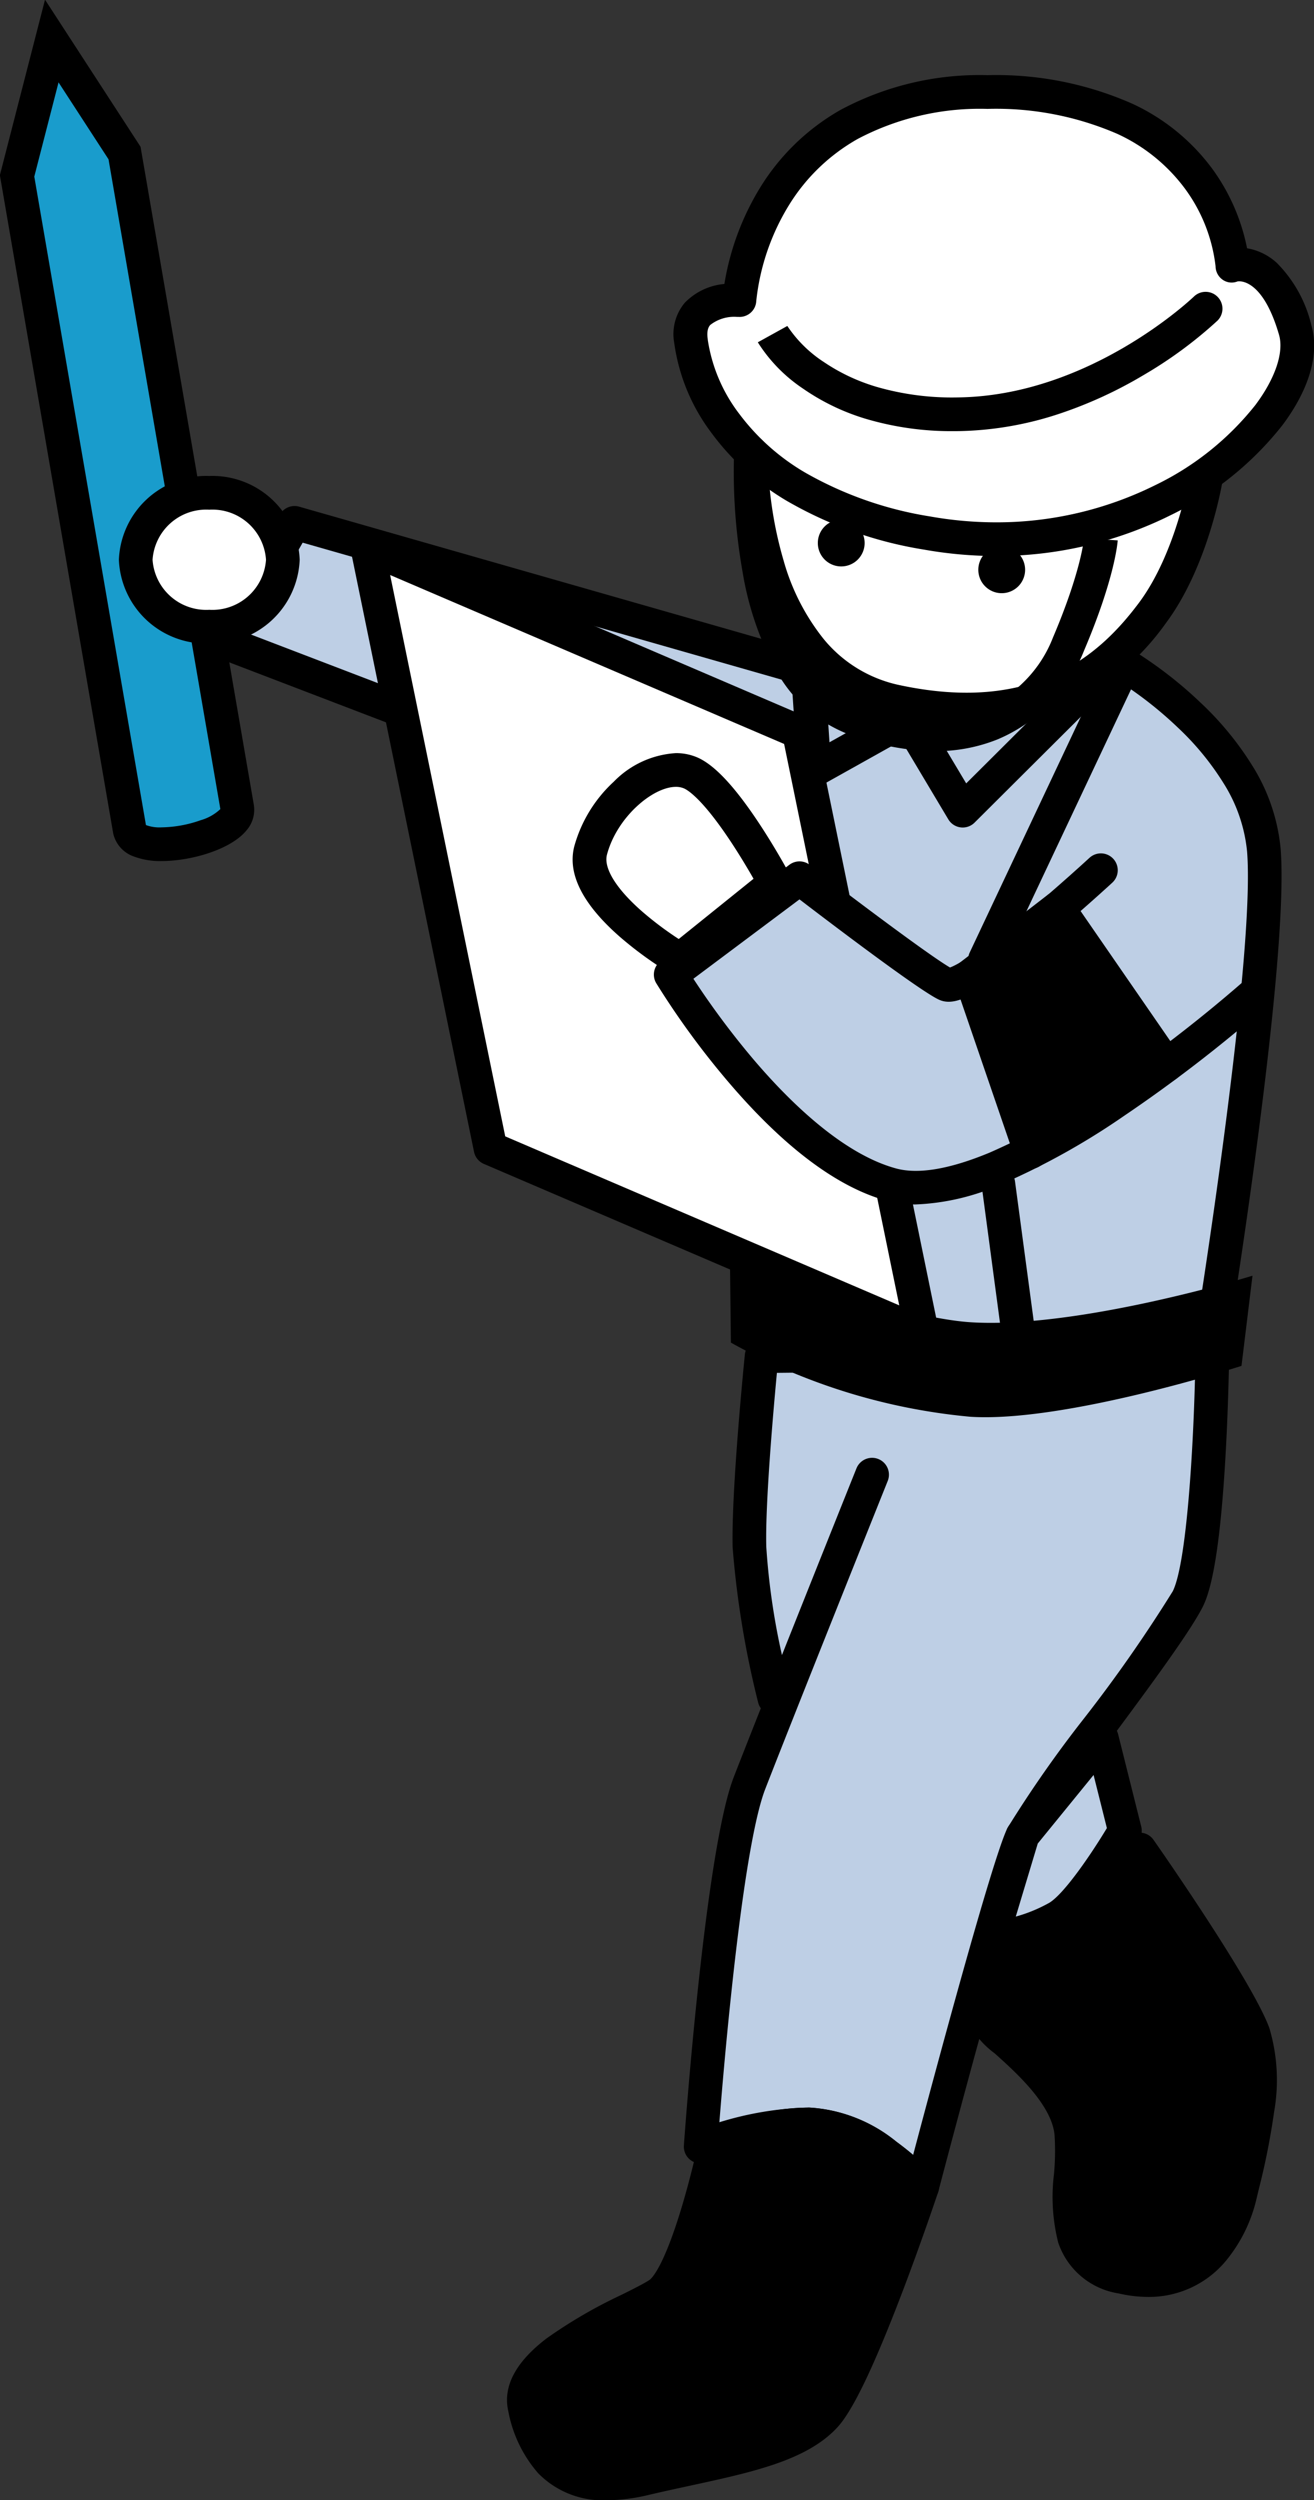
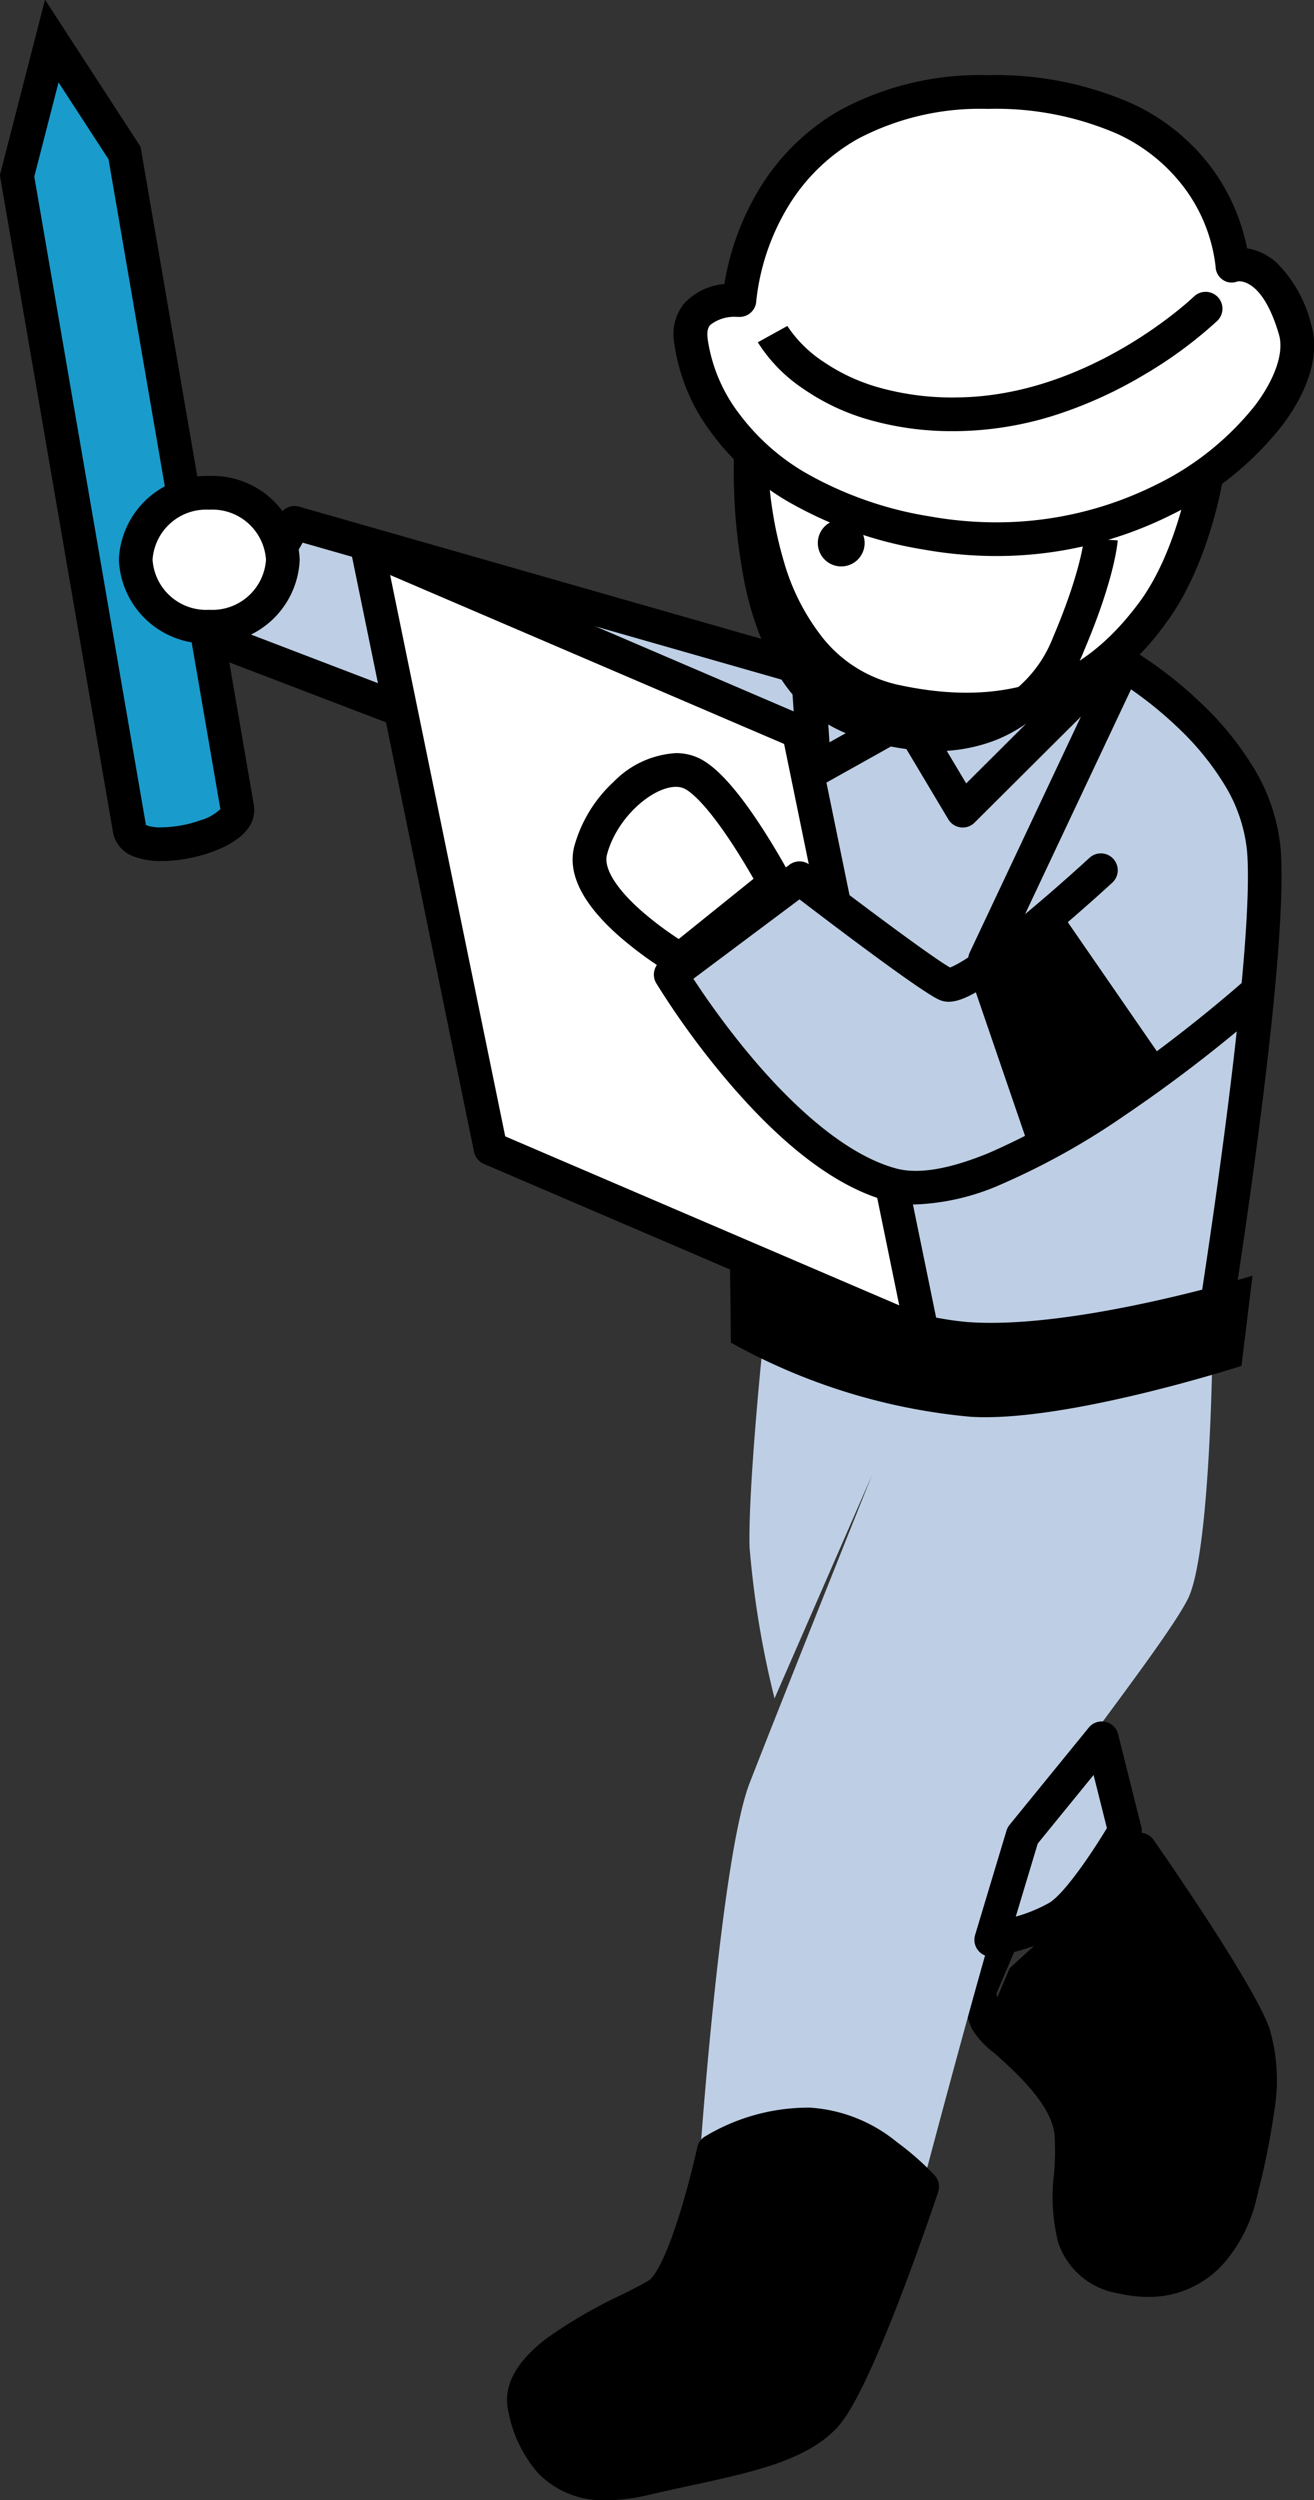
<svg xmlns="http://www.w3.org/2000/svg" id="Group_124879" data-name="Group 124879" width="97.53" height="185.475" viewBox="0 0 97.53 185.475">
  <rect x="0" y="0" width="97.53" height="185.475" fill="#333333" stroke="none" />
  <defs>
    <clipPath id="clip-path">
      <rect id="Rectangle_58849" data-name="Rectangle 58849" width="97.53" height="185.475" fill="none" />
    </clipPath>
  </defs>
  <g id="Group_124608" data-name="Group 124608" clip-path="url(#clip-path)">
-     <path id="Path_431328" data-name="Path 431328" d="M85.127,138.214s7.235,10.324,8.45,13.675-.289,8.955-.991,11.925-3.136,7.4-8.748,6.113-3.406-6.8-3.787-10.667-5.821-7.3-6.258-8.287a8.963,8.963,0,0,1-.578-2.261l1.69-3.962Z" transform="translate(-0.534 -1.009)" />
+     <path id="Path_431328" data-name="Path 431328" d="M85.127,138.214s7.235,10.324,8.45,13.675-.289,8.955-.991,11.925-3.136,7.4-8.748,6.113-3.406-6.8-3.787-10.667-5.821-7.3-6.258-8.287l1.69-3.962Z" transform="translate(-0.534 -1.009)" />
    <path id="パス_431329" data-name="パス 431329" d="M85.126,136.964a1.249,1.249,0,0,1,1.025.533c.3.427,7.344,10.5,8.6,13.967a13.548,13.548,0,0,1,.352,6.215,53.265,53.265,0,0,1-1.14,5.75c-.057.237-.111.462-.161.674a11.235,11.235,0,0,1-2.323,4.683,7.411,7.411,0,0,1-5.729,2.621,9.852,9.852,0,0,1-2.191-.26,5.642,5.642,0,0,1-4.477-3.761,13.811,13.811,0,0,1-.314-5.117,19.07,19.07,0,0,0,.039-2.885c-.223-2.258-2.868-4.632-4.448-6.05a6.513,6.513,0,0,1-1.708-1.852,10.02,10.02,0,0,1-.678-2.632,1.25,1.25,0,0,1,.093-.627l1.69-3.962a1.25,1.25,0,0,1,.476-.563l10.222-6.537A1.245,1.245,0,0,1,85.126,136.964Zm.625,31.942c4.035,0,5.321-4.117,5.619-5.379.051-.215.106-.443.163-.683.7-2.906,1.868-7.77.869-10.529-.856-2.361-5.292-9.029-7.615-12.4L75.9,145.6l-1.4,3.286a7.333,7.333,0,0,0,.41,1.53,14.72,14.72,0,0,0,1.117,1.06,28.992,28.992,0,0,1,3.124,3.136,8.583,8.583,0,0,1,2.142,4.529,21.13,21.13,0,0,1-.031,3.282,12.127,12.127,0,0,0,.192,4.181c.25.755.777,1.677,2.661,2.108A7.355,7.355,0,0,0,85.751,168.906Z" transform="translate(-0.534 -1.009)" />
    <path id="Path_431330" data-name="Path 431330" d="M1.277,13.07,9.639,61.607c.473,2.226,8.449.532,7.976-1.694L9.253,11.377l-5.4-8.311Z" transform="translate(-0.009 -0.022)" fill="#199ccc" />
    <path id="パス_431331" data-name="パス 431331" d="M3.35,0l7.091,10.911,8.4,48.771a2.326,2.326,0,0,1-.528,1.932C17.156,63.046,14.194,63.9,12,63.9a5.508,5.508,0,0,1-2.05-.337,2.357,2.357,0,0,1-1.535-1.7l-.009-.047L0,13.018ZM8.065,11.842,4.354,6.132l-1.8,6.991,8.287,48.106A2.889,2.889,0,0,0,12,61.4a9.079,9.079,0,0,0,2.9-.529,3.562,3.562,0,0,0,1.465-.826Z" transform="translate(-0.009 -0.022)" />
    <path id="パス_431332" data-name="パス 431332" transform="translate(-0.009 -0.083)" />
    <path id="Path_431333" data-name="Path 431333" d="M83.288,49.424s10,5.72,10.646,13.944-3.823,35.847-3.823,35.847a38.1,38.1,0,0,1-18.526,2.521c-9.767-1.356-14.119-4.447-14.119-4.447l-1.591-13.77-.12-2.368L54.1,62.228,16.9,47.991l5.081-8.916,40.826,11.67" transform="translate(-0.123 -0.285)" fill="#becfe5" />
    <path id="パス_431334" data-name="パス 431334" d="M75.827,103.271a32.118,32.118,0,0,1-4.414-.3c-9.956-1.382-14.483-4.533-14.671-4.666a1.25,1.25,0,0,1-.518-.876l-1.591-13.77q0-.04-.007-.08l-.119-2.345L52.923,63.116,16.457,49.159a1.25,1.25,0,0,1-.639-1.786L20.9,38.456a1.25,1.25,0,0,1,1.43-.583l40.826,11.67a1.25,1.25,0,1,1-.687,2.4l-39.882-11.4-3.874,6.8L54.547,61.06a1.25,1.25,0,0,1,.8,1.059L57,81.043q0,.023,0,.045l.118,2.327,1.518,13.132a21.912,21.912,0,0,0,2.809,1.344A43.846,43.846,0,0,0,71.757,100.5a34.877,34.877,0,0,0,12.409-.717,37.268,37.268,0,0,0,4.821-1.46c.682-4.326,4.269-27.591,3.7-34.856a11.576,11.576,0,0,0-1.742-5.071,20.492,20.492,0,0,0-3.4-4.139,28.615,28.615,0,0,0-4.881-3.747,1.25,1.25,0,0,1,1.242-2.17,30.6,30.6,0,0,1,5.323,4.068,23.062,23.062,0,0,1,3.836,4.664,14.058,14.058,0,0,1,2.113,6.2c.648,8.279-3.652,35.011-3.835,36.145a1.25,1.25,0,0,1-.728.943A35.888,35.888,0,0,1,84.8,102.2,39.826,39.826,0,0,1,75.827,103.271Z" transform="translate(-0.123 -0.285)" />
    <path id="Path_431335" data-name="Path 431335" d="M27.453,40.865,36.608,85.5,68.651,99.227,59.5,54.6Z" transform="translate(-0.2 -0.298)" fill="#fff" />
    <path id="パス_431336" data-name="パス 431336" d="M27.454,39.615a1.249,1.249,0,0,1,.492.1L59.988,53.449a1.25,1.25,0,0,1,.732.9l9.155,44.63a1.25,1.25,0,0,1-1.717,1.4L36.116,86.644a1.25,1.25,0,0,1-.732-.9l-9.155-44.63a1.25,1.25,0,0,1,1.225-1.5ZM58.4,55.489,29.158,42.956,37.7,84.6,66.946,97.137Z" transform="translate(-0.2 -0.298)" />
    <path id="Path_431337" data-name="Path 431337" d="M21.068,41.794a5.229,5.229,0,0,1-5.46,4.964,5.229,5.229,0,0,1-5.46-4.964,5.229,5.229,0,0,1,5.46-4.964,5.229,5.229,0,0,1,5.46,4.964" transform="translate(-0.074 -0.269)" fill="#fff" />
    <path id="楕円形_23311" data-name="楕円形 23311" d="M5.46-1.25a6.483,6.483,0,0,1,6.71,6.214,6.483,6.483,0,0,1-6.71,6.214A6.483,6.483,0,0,1-1.25,4.964,6.483,6.483,0,0,1,5.46-1.25Zm0,9.927A3.99,3.99,0,0,0,9.67,4.964,3.99,3.99,0,0,0,5.46,1.25,3.99,3.99,0,0,0,1.25,4.964,3.99,3.99,0,0,0,5.46,8.677Z" transform="translate(10.074 36.561)" />
    <path id="Path_431338" data-name="Path 431338" d="M50.793,71.612S43.186,67.19,44.163,63.5s4.9-6.814,7.408-5.748,6.288,8.171,6.288,8.171Z" transform="translate(-0.322 -0.42)" fill="#fff" />
    <path id="パス_431339" data-name="パス 431339" d="M50.792,72.862a1.248,1.248,0,0,1-.628-.169,27.46,27.46,0,0,1-3.879-2.814c-2.747-2.418-3.867-4.671-3.33-6.7a10.219,10.219,0,0,1,2.926-4.771,7.021,7.021,0,0,1,4.609-2.118,3.985,3.985,0,0,1,1.571.312c1.286.548,2.8,2.166,4.636,4.947,1.277,1.936,2.225,3.711,2.265,3.786a1.25,1.25,0,0,1-.32,1.561l-7.066,5.686A1.249,1.249,0,0,1,50.792,72.862Zm-.3-14.069c-1.715,0-4.38,2.243-5.118,5.029-.263.99.673,2.513,2.565,4.179A24.812,24.812,0,0,0,50.7,70.081l5.553-4.469c-.391-.683-.979-1.677-1.654-2.7-2.138-3.239-3.234-3.887-3.519-4.008A1.5,1.5,0,0,0,50.489,58.793Z" transform="translate(-0.322 -0.42)" />
    <path id="パス_431340" data-name="パス 431340" d="M71.9,61.755a1.25,1.25,0,0,1-1.073-.609L67.344,55.31,61.5,58.579a1.25,1.25,0,0,1-1.857-1.008l-.492-7.444a1.25,1.25,0,0,1,2.495-.165l.362,5.47,5.178-2.9a1.25,1.25,0,0,1,1.683.45l3.287,5.5,7.732-7.7a1.25,1.25,0,1,1,1.764,1.771l-8.867,8.83A1.25,1.25,0,0,1,71.9,61.755Z" transform="translate(-0.441 -0.365)" />
    <path id="線_2045" data-name="線 2045" d="M0,21.885a1.245,1.245,0,0,1-.532-.12,1.25,1.25,0,0,1-.6-1.664L8.6-.533a1.25,1.25,0,0,1,1.664-.6,1.25,1.25,0,0,1,.6,1.664L1.131,21.168A1.25,1.25,0,0,1,0,21.885Z" transform="translate(73.11 50.557)" />
-     <path id="線_2046" data-name="線 2046" d="M1.72,14.13A1.25,1.25,0,0,1,.482,13.046L-1.239.166a1.25,1.25,0,0,1,1.073-1.4,1.25,1.25,0,0,1,1.4,1.073L2.96,12.715A1.251,1.251,0,0,1,1.72,14.13Z" transform="translate(74.103 87.8)" />
    <path id="Path_431341" data-name="Path 431341" d="M65.116,110.138s-7.01,17.5-9.1,22.894S52.39,159.99,52.39,159.99a23.926,23.926,0,0,1,7.949-1.652c4.217-.069,8.494,4.616,8.494,4.616s6.15-23.408,7.452-26.052,10.61-14.231,12.269-17.556,1.817-18.375,1.817-18.375l-33.454.376s-1.01,9.983-.9,14.164a69.407,69.407,0,0,0,1.855,11.224" transform="translate(-0.382 -0.737)" fill="#becfe5" />
-     <path id="パス_431342" data-name="パス 431342" d="M68.832,164.2a1.25,1.25,0,0,1-.923-.407,18.605,18.605,0,0,0-2.515-2.193,9.176,9.176,0,0,0-5.035-2.016,22.856,22.856,0,0,0-7.482,1.553,1.251,1.251,0,0,1-1.734-1.24c.063-.888,1.569-21.813,3.7-27.322.466-1.2,1.182-3.018,2.01-5.109a1.246,1.246,0,0,1-.2-.435,69.571,69.571,0,0,1-1.892-11.493c-.108-4.212.867-13.911.908-14.322A1.25,1.25,0,0,1,56.9,100.1l33.454-.376a1.25,1.25,0,0,1,1.264,1.263c0,.038-.043,3.841-.288,8-.342,5.795-.885,9.366-1.66,10.919-.92,1.844-3.9,5.874-6.79,9.77-2.413,3.258-4.908,6.626-5.476,7.78-.915,1.858-4.906,16.458-7.365,25.818a1.25,1.25,0,0,1-1.209.932Zm-8.4-7.117A11.264,11.264,0,0,1,66.9,159.61c.465.339.888.678,1.258.993,1.586-5.982,5.869-21.951,7-24.253a88.7,88.7,0,0,1,5.709-8.164,107.35,107.35,0,0,0,6.562-9.4c1.036-2.076,1.55-10.754,1.666-16.552l-31.048.349c-.256,2.707-.872,9.654-.789,12.895a51.609,51.609,0,0,0,1.163,8.041c2.606-6.551,5.485-13.736,5.53-13.848a1.25,1.25,0,0,1,2.321.93c-.07.175-7.032,17.552-9.1,22.881-.569,1.468-1.468,5.292-2.518,15.177-.407,3.83-.711,7.42-.878,9.518a24.386,24.386,0,0,1,6.536-1.09Z" transform="translate(-0.382 -0.737)" />
    <path id="Path_431343" data-name="Path 431343" d="M53.26,160.719s-2,9.236-4.083,10.622-10.853,4.559-9.945,8.433,3,6.641,8.9,5.257,10.991-2.011,13.41-4.676,7.188-16.978,7.188-16.978-4.277-4.686-8.495-4.616a13.712,13.712,0,0,0-6.981,1.958" transform="translate(-0.286 -1.159)" />
    <path id="パス_431344" data-name="パス 431344" d="M60.334,157.51a11.3,11.3,0,0,1,6.509,2.55,20.763,20.763,0,0,1,2.815,2.474,1.25,1.25,0,0,1,.263,1.238c-.012.036-1.218,3.649-2.705,7.541-2.068,5.412-3.62,8.644-4.743,9.882-2.249,2.477-6.28,3.35-10.947,4.361-1,.217-2.042.442-3.1.691a13.693,13.693,0,0,1-3.094.395,6.729,6.729,0,0,1-5.1-2.005,9.676,9.676,0,0,1-2.213-4.578c-.431-1.839.526-3.666,2.845-5.431a36.033,36.033,0,0,1,5.592-3.246c.879-.44,1.639-.82,2.033-1.082.1-.063.971-.746,2.32-5.155.736-2.4,1.228-4.667,1.232-4.689a1.25,1.25,0,0,1,.516-.768,14.933,14.933,0,0,1,7.666-2.175Zm6.969,6.2a19.324,19.324,0,0,0-1.974-1.658,9.027,9.027,0,0,0-5-2.04h-.073a13.066,13.066,0,0,0-5.9,1.508c-.194.837-.609,2.541-1.164,4.357-1.48,4.833-2.608,6.028-3.328,6.506a24.554,24.554,0,0,1-2.3,1.235,34.161,34.161,0,0,0-5.2,3c-1.006.766-2.157,1.886-1.926,2.872a7.319,7.319,0,0,0,1.592,3.428,4.278,4.278,0,0,0,3.287,1.226,11.215,11.215,0,0,0,2.523-.329c1.082-.254,2.131-.481,3.145-.7,4.247-.92,7.915-1.714,9.625-3.6.5-.556,1.73-2.477,4.256-9.086C65.953,167.615,66.88,164.948,67.3,163.708Z" transform="translate(-0.286 -1.159)" />
    <path id="Path_431345" data-name="Path 431345" d="M82.072,65.031s-9.948,9.183-11.505,8.463-10.859-7.87-10.859-7.87l-9.56,7.149s7.988,13.31,16.4,15.589S93.284,74.39,93.284,74.39" transform="translate(-0.366 -0.475)" fill="#becfe5" />
    <path id="パス_431346" data-name="パス 431346" d="M68.308,89.828a7.956,7.956,0,0,1-2.084-.259c-3.74-1.013-7.772-4.058-11.985-9.05a60.471,60.471,0,0,1-5.162-7.1,1.25,1.25,0,0,1,.323-1.644l9.56-7.149a1.25,1.25,0,0,1,1.51.01c3.36,2.583,8.931,6.758,10.409,7.613.421-.152,1.838-.85,5.7-4.064,2.442-2.034,4.628-4.049,4.649-4.069a1.25,1.25,0,0,1,1.7,1.837c-.025.023-2.544,2.345-5.222,4.548a49.951,49.951,0,0,1-3.988,3.021c-1.8,1.187-2.828,1.5-3.667,1.11-1.423-.659-7.824-5.51-10.344-7.437l-7.875,5.89a61,61,0,0,0,4.35,5.853c2.661,3.149,6.678,7.131,10.7,8.221,1.646.446,3.975.052,6.922-1.17a51.1,51.1,0,0,0,8.578-4.793,107.319,107.319,0,0,0,10.078-7.738,1.25,1.25,0,1,1,1.659,1.87,107.934,107.934,0,0,1-10.344,7.944A53.54,53.54,0,0,1,74.757,88.3,17.3,17.3,0,0,1,68.308,89.828Z" transform="translate(-0.366 -0.475)" />
    <path id="Path_431347" data-name="Path 431347" d="M72.546,72.9l4.477,13.062,10.082-6.45L79.066,67.867Z" transform="translate(-0.529 -0.495)" />
-     <path id="パス_431348" data-name="パス 431348" d="M79.066,66.617a1.25,1.25,0,0,1,1.029.54L88.134,78.8a1.25,1.25,0,0,1-.355,1.763L77.7,87.011a1.25,1.25,0,0,1-1.856-.648L71.364,73.3a1.25,1.25,0,0,1,.419-1.4l6.52-5.029A1.25,1.25,0,0,1,79.066,66.617Zm6.275,12.536-6.554-9.492-4.767,3.677L77.69,84.047Z" transform="translate(-0.529 -0.495)" />
    <path id="Path_431349" data-name="Path 431349" d="M56.148,33.83S55.808,49.913,66.9,52.3s16.308-2.923,19.031-6.553c2.978-3.971,3.971-9.927,3.971-9.927" transform="translate(-0.41 -0.247)" fill="#fff" />
    <path id="パス_431350" data-name="パス 431350" d="M72.138,54.137a26.237,26.237,0,0,1-5.5-.619A12.352,12.352,0,0,1,59.578,49.2a18.925,18.925,0,0,1-3.41-6.673A31.239,31.239,0,0,1,54.9,33.8a1.25,1.25,0,0,1,2.5.052h0a29.2,29.2,0,0,0,1.18,8.009,16.387,16.387,0,0,0,2.943,5.765,9.9,9.9,0,0,0,5.639,3.443c10.2,2.19,15.024-2.422,17.769-6.081,2.763-3.684,3.728-9.326,3.738-9.382a1.25,1.25,0,1,1,2.466.411c-.043.255-1.079,6.3-4.2,10.472A18.991,18.991,0,0,1,80.1,52.4,17.917,17.917,0,0,1,72.138,54.137Z" transform="translate(-0.41 -0.247)" />
    <path id="Path_431351" data-name="Path 431351" d="M51.666,25.364s.777,11.247,17.5,14.225,29.025-9.255,27.343-15.05-4.66-4.8-4.66-4.8S91.223,6.878,73.669,6.878s-18.41,15.433-18.41,15.433-4.072-.252-3.594,3.054" transform="translate(-0.377 -0.05)" fill="#fff" />
    <path id="パス_431352" data-name="パス 431352" d="M74.321,41.3a30.733,30.733,0,0,1-5.371-.479,29.629,29.629,0,0,1-10.221-3.641,18.86,18.86,0,0,1-5.6-5.09A14.278,14.278,0,0,1,50.423,25.5a3.623,3.623,0,0,1,.777-2.984,4.658,4.658,0,0,1,2.944-1.4,19.724,19.724,0,0,1,2.676-7.185A16.631,16.631,0,0,1,62.77,8.2a21.84,21.84,0,0,1,10.9-2.574A25,25,0,0,1,84.454,7.759a15.408,15.408,0,0,1,5.9,4.81,14.9,14.9,0,0,1,2.584,5.9,4.311,4.311,0,0,1,2.207,1.084,9.7,9.7,0,0,1,2.569,4.641c.612,2.109-.155,4.741-2.16,7.411a23.836,23.836,0,0,1-8.344,6.692A29,29,0,0,1,74.321,41.3ZM52.913,25.275a11.967,11.967,0,0,0,2.337,5.48A16.487,16.487,0,0,0,60.123,35.1a27.275,27.275,0,0,0,9.265,3.259,28.227,28.227,0,0,0,4.933.441,26.486,26.486,0,0,0,11.771-2.743A21.3,21.3,0,0,0,93.553,30.1c1.477-1.967,2.135-3.916,1.758-5.213-1.068-3.681-2.527-3.967-2.949-3.967a.882.882,0,0,0-.138.01,1.16,1.16,0,0,1-1.083-.118A1.236,1.236,0,0,1,90.6,19.8a12.027,12.027,0,0,0-2.343-5.851A12.986,12.986,0,0,0,83.3,9.977a22.647,22.647,0,0,0-9.628-1.849,19.437,19.437,0,0,0-9.61,2.217,14.148,14.148,0,0,0-5.065,4.827,16.983,16.983,0,0,0-2.487,7.21,1.238,1.238,0,0,1-1.322,1.176c-.011,0-.053,0-.12,0a2.883,2.883,0,0,0-1.975.6c-.071.082-.288.333-.188,1.027C52.908,25.219,52.91,25.241,52.913,25.275Z" transform="translate(-0.377 -0.05)" />
    <path id="パス_431353" data-name="パス 431353" d="M71.226,32.153a22.33,22.33,0,0,1-6.6-.932A16.469,16.469,0,0,1,60.029,29a11.536,11.536,0,0,1-3.359-3.438l2.187-1.21,0-.007a9.431,9.431,0,0,0,2.733,2.693,14.092,14.092,0,0,0,3.882,1.825,20.137,20.137,0,0,0,6.063.787c9.812-.121,17.434-7.414,17.51-7.487a1.25,1.25,0,0,1,1.742,1.793,31.659,31.659,0,0,1-5.508,4.051,31.88,31.88,0,0,1-6.063,2.8,25.049,25.049,0,0,1-7.649,1.344Z" transform="translate(-0.422 -0.168)" />
    <path id="パス_431354" data-name="パス 431354" d="M69.786,55.973q-.222,0-.446-.007a19.031,19.031,0,0,1-6.131-1.319,10.4,10.4,0,0,1-5.358-4.979,23.246,23.246,0,0,1-2.322-6.982,42.468,42.468,0,0,1-.63-8.922,1.25,1.25,0,1,1,2.5.132,40.653,40.653,0,0,0,.6,8.381,20.7,20.7,0,0,0,2.055,6.2A7.977,7.977,0,0,0,64.1,52.31a16.554,16.554,0,0,0,5.32,1.157,9.948,9.948,0,0,0,4.087-.685,9.387,9.387,0,0,0,5.051-5.223c2.111-4.952,2.311-7.364,2.313-7.388v.007l2.5.157c-.007.111-.2,2.783-2.508,8.2A11.833,11.833,0,0,1,74.449,55.1,12.279,12.279,0,0,1,69.786,55.973Z" transform="translate(-0.41 -0.247)" />
    <path id="Path_431355" data-name="Path 431355" d="M64.622,40.567a1.737,1.737,0,1,1-1.737-1.737,1.738,1.738,0,0,1,1.737,1.737" transform="translate(-0.446 -0.283)" />
-     <path id="Path_431356" data-name="Path 431356" d="M76.622,42.567a1.737,1.737,0,1,1-1.737-1.737,1.738,1.738,0,0,1,1.737,1.737" transform="translate(-0.534 -0.298)" />
    <path id="Path_431357" data-name="Path 431357" d="M93.363,95.32l-.817,6.695s-13.081,4.225-20.131,3.773a44.9,44.9,0,0,1-17.767-5.5l-.072-6.335s12.291,4.464,17.84,4.823c8.043.52,20.948-3.451,20.948-3.451" transform="translate(-0.398 -0.686)" />
    <path id="Path_431358" data-name="Path 431358" d="M82.318,129.9l1.717,6.856s-3.06,5.263-4.958,6.416a17.3,17.3,0,0,1-4.966,1.682l2.331-7.742Z" transform="translate(-0.541 -0.948)" fill="#becfe5" />
    <path id="パス_431359" data-name="パス 431359" d="M82.318,128.652a1.25,1.25,0,0,1,1.213.946l1.717,6.856a1.25,1.25,0,0,1-.132.932c-.032.055-.8,1.373-1.817,2.855a14.239,14.239,0,0,1-3.572,4,18.406,18.406,0,0,1-5.4,1.845,1.25,1.25,0,0,1-1.41-1.592l2.331-7.742a1.25,1.25,0,0,1,.228-.429l5.876-7.211A1.25,1.25,0,0,1,82.318,128.652Zm.38,7.911-.987-3.938-4.144,5.085-1.632,5.421a11.118,11.118,0,0,0,2.494-1.027C79.529,141.437,81.521,138.521,82.7,136.563Z" transform="translate(-0.541 -0.948)" />
  </g>
</svg>